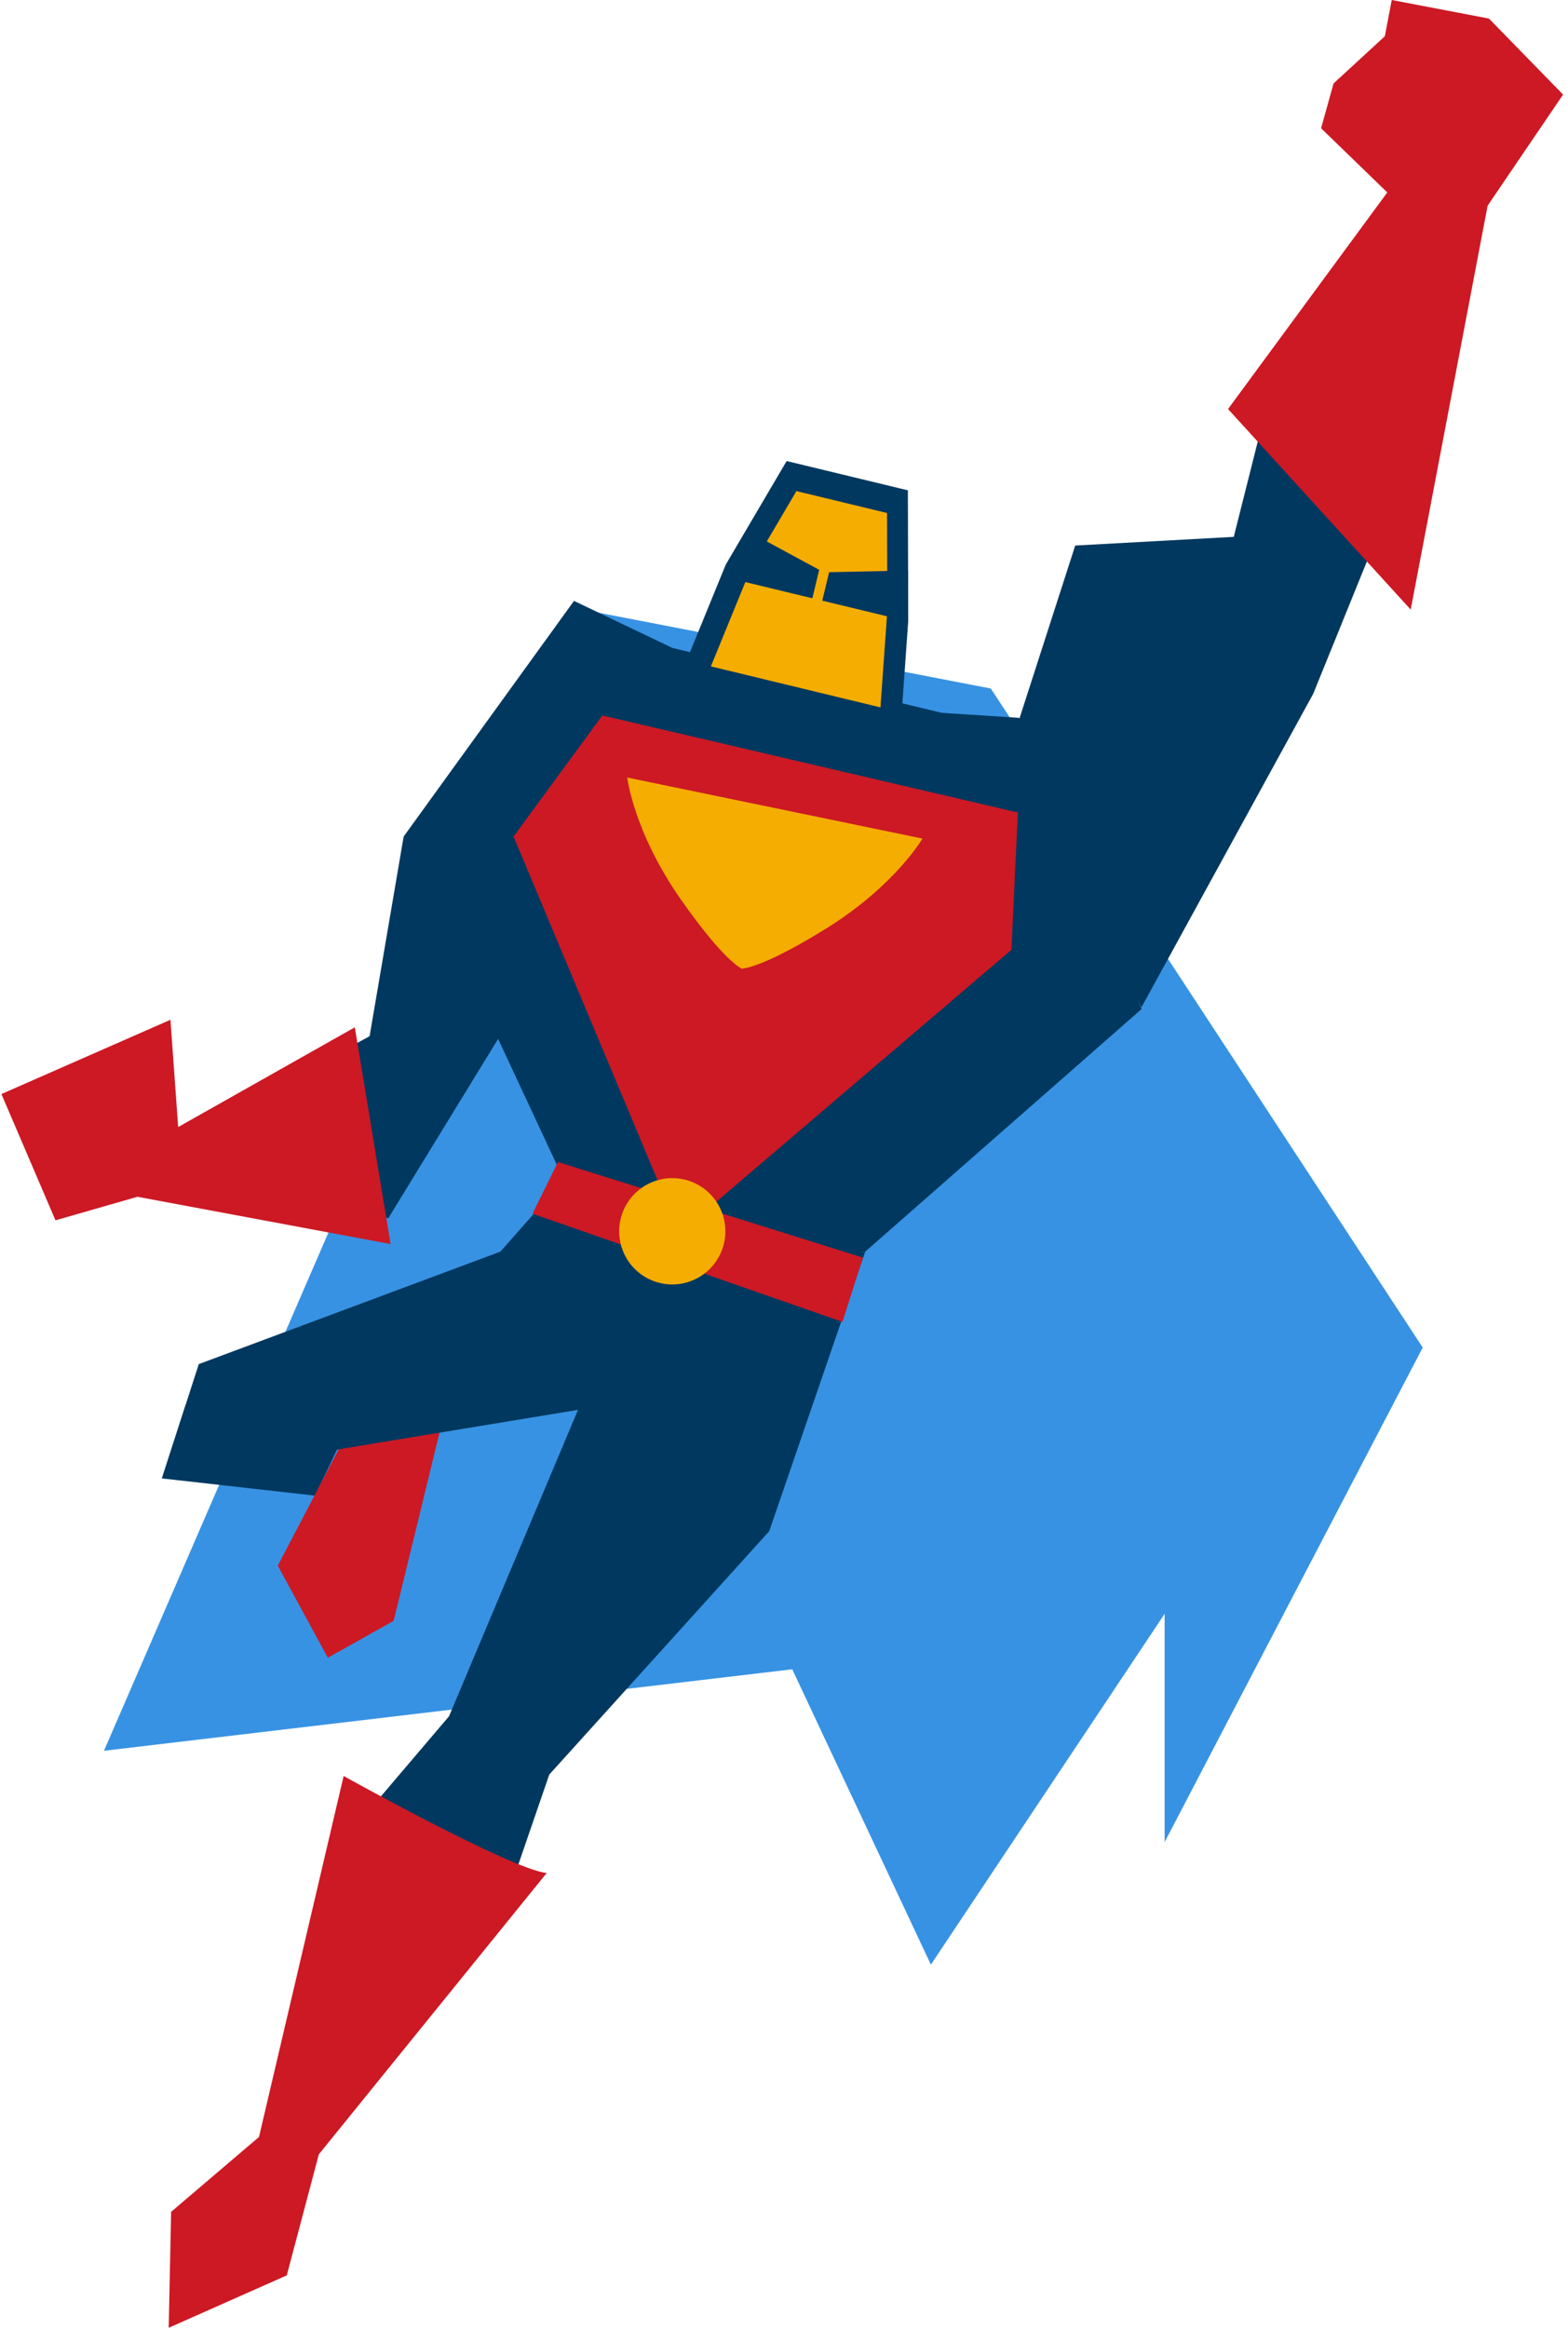
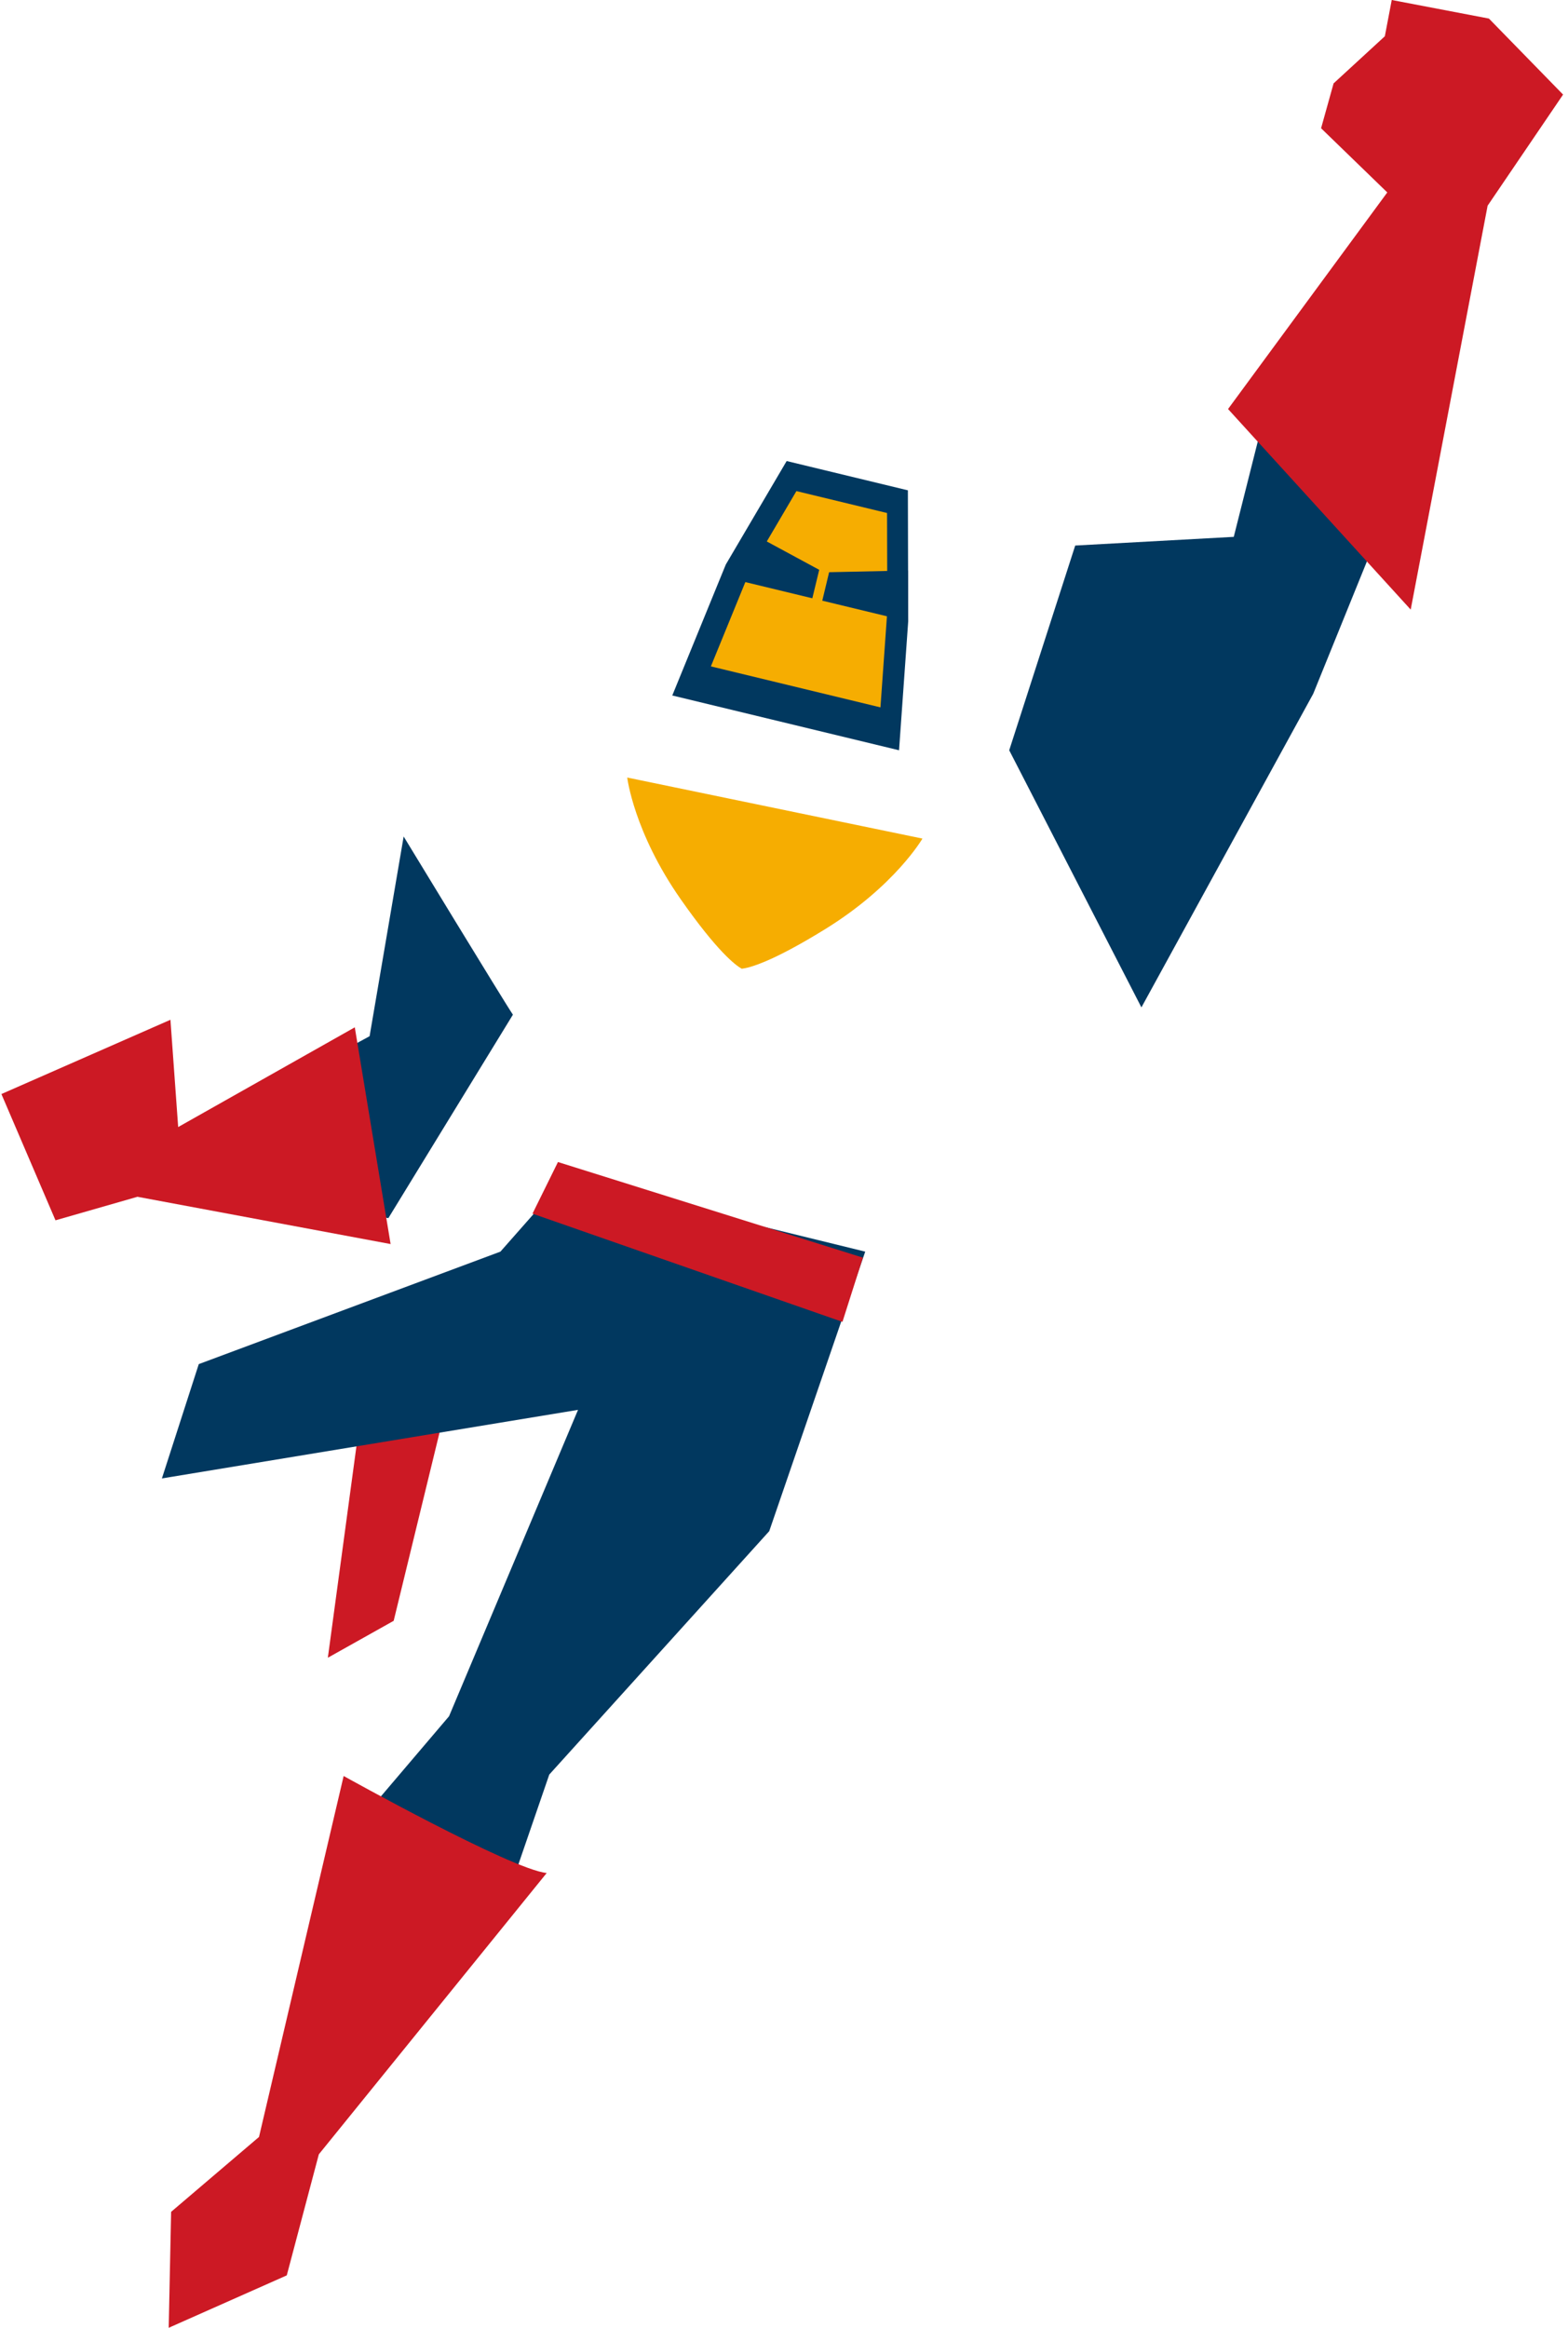
<svg xmlns="http://www.w3.org/2000/svg" width="248" height="368" viewBox="0 0 248 368" fill="none">
-   <path d="M225.022 213.034L184.203 291.214V255.127L147.231 310.59L125.306 263.897L16.446 276.78L94.426 96.818L156.712 108.85L225.022 213.034Z" fill="#3792E3" />
-   <path d="M136.847 197.87L180.562 159.515L161.186 113.48L148.953 112.693L106.331 102.424L90.785 94.996L63.847 132.243L90.587 189.532L136.847 197.87Z" fill="#01385F" />
  <path d="M180.53 159.259L207.705 109.678L221.745 75.076L201.295 60.43L195.136 84.871L170.06 86.244L159.621 118.61L180.53 159.259Z" fill="#01385F" />
  <path d="M223.121 96.373L194.232 64.664L219.417 30.422L208.946 20.275L210.924 13.184L219.03 5.732L220.122 0L235.493 2.934L247.222 14.952L235.286 32.519L223.121 96.373Z" fill="#CC1924" />
-   <path d="M25.608 233.723L49.825 236.445L56.115 223.293L29.375 222.051L25.608 233.723Z" fill="#01385F" />
-   <path d="M70.595 222.051L62.265 256.234L51.853 262.07L43.937 247.51L57.266 222.051H70.595Z" fill="#CC1924" />
+   <path d="M70.595 222.051L62.265 256.234L51.853 262.07L57.266 222.051H70.595Z" fill="#CC1924" />
  <path d="M136.847 197.87L121.665 242.061L86.874 280.541L80.652 298.63L54.587 290.638L71.022 271.322L91.423 222.883L25.608 233.723L31.439 215.652L79.146 197.87L89.396 186.252L136.847 197.87Z" fill="#01385F" />
  <path d="M81.124 160.411C79.793 158.467 63.843 132.243 63.843 132.243L58.457 163.813L26.682 181.1L25.608 164.28L3.116 176.083L9.046 189.928L21.944 186.252L61.424 192.574L81.124 160.411Z" fill="#01385F" />
  <path d="M84.221 191.868L133.245 208.975L136.478 198.819L88.249 183.705L84.221 191.868Z" fill="#CC1924" />
-   <path d="M160.987 128.45L95.266 113.111L81.227 132.243L107.499 194.927L159.971 150.152L160.987 128.45Z" fill="#CC1924" />
  <path d="M145.9 132.567C145.9 132.567 141.558 140.068 130.517 146.885C121.988 152.15 118.473 153.023 117.313 153.148C116.297 152.577 113.415 150.381 107.666 142.165C100.225 131.528 99.205 122.92 99.205 122.92L145.9 132.572V132.567Z" fill="#F6AD01" />
-   <path d="M98.328 192.106C96.921 196.529 99.362 201.254 103.781 202.662C108.2 204.07 112.921 201.627 114.328 197.204C115.735 192.781 113.294 188.056 108.875 186.648C104.456 185.24 99.735 187.683 98.328 192.106Z" fill="#F6AD01" />
  <path d="M143.594 77.515L124.42 72.885L114.795 89.245L106.33 109.948L142.196 118.61L143.644 98.24L143.594 77.515Z" fill="#01385F" />
  <path d="M140.298 81.101L125.962 77.636L118.765 89.871L112.435 105.349L139.255 111.829L140.339 96.602L140.298 81.101Z" fill="#F6AD01" />
  <path d="M131.137 90.46L143.626 90.19L143.644 98.24L130.054 94.96L131.137 90.46Z" fill="#01385F" />
  <path d="M129.569 90.082L118.582 84.143L114.891 91.301L128.481 94.582L129.569 90.082Z" fill="#01385F" />
  <path d="M86.469 296.101C80.904 295.574 54.353 280.766 54.353 280.766L40.965 337.83L27.065 349.669L26.683 368L45.357 359.712L50.428 340.575L86.469 296.101Z" fill="#CC1924" />
  <path d="M56.115 162.409L28.18 178.175L26.957 161.216L0.222 172.956L8.777 192.92L21.742 189.199L61.78 196.673L56.115 162.409Z" fill="#CC1924" />
</svg>